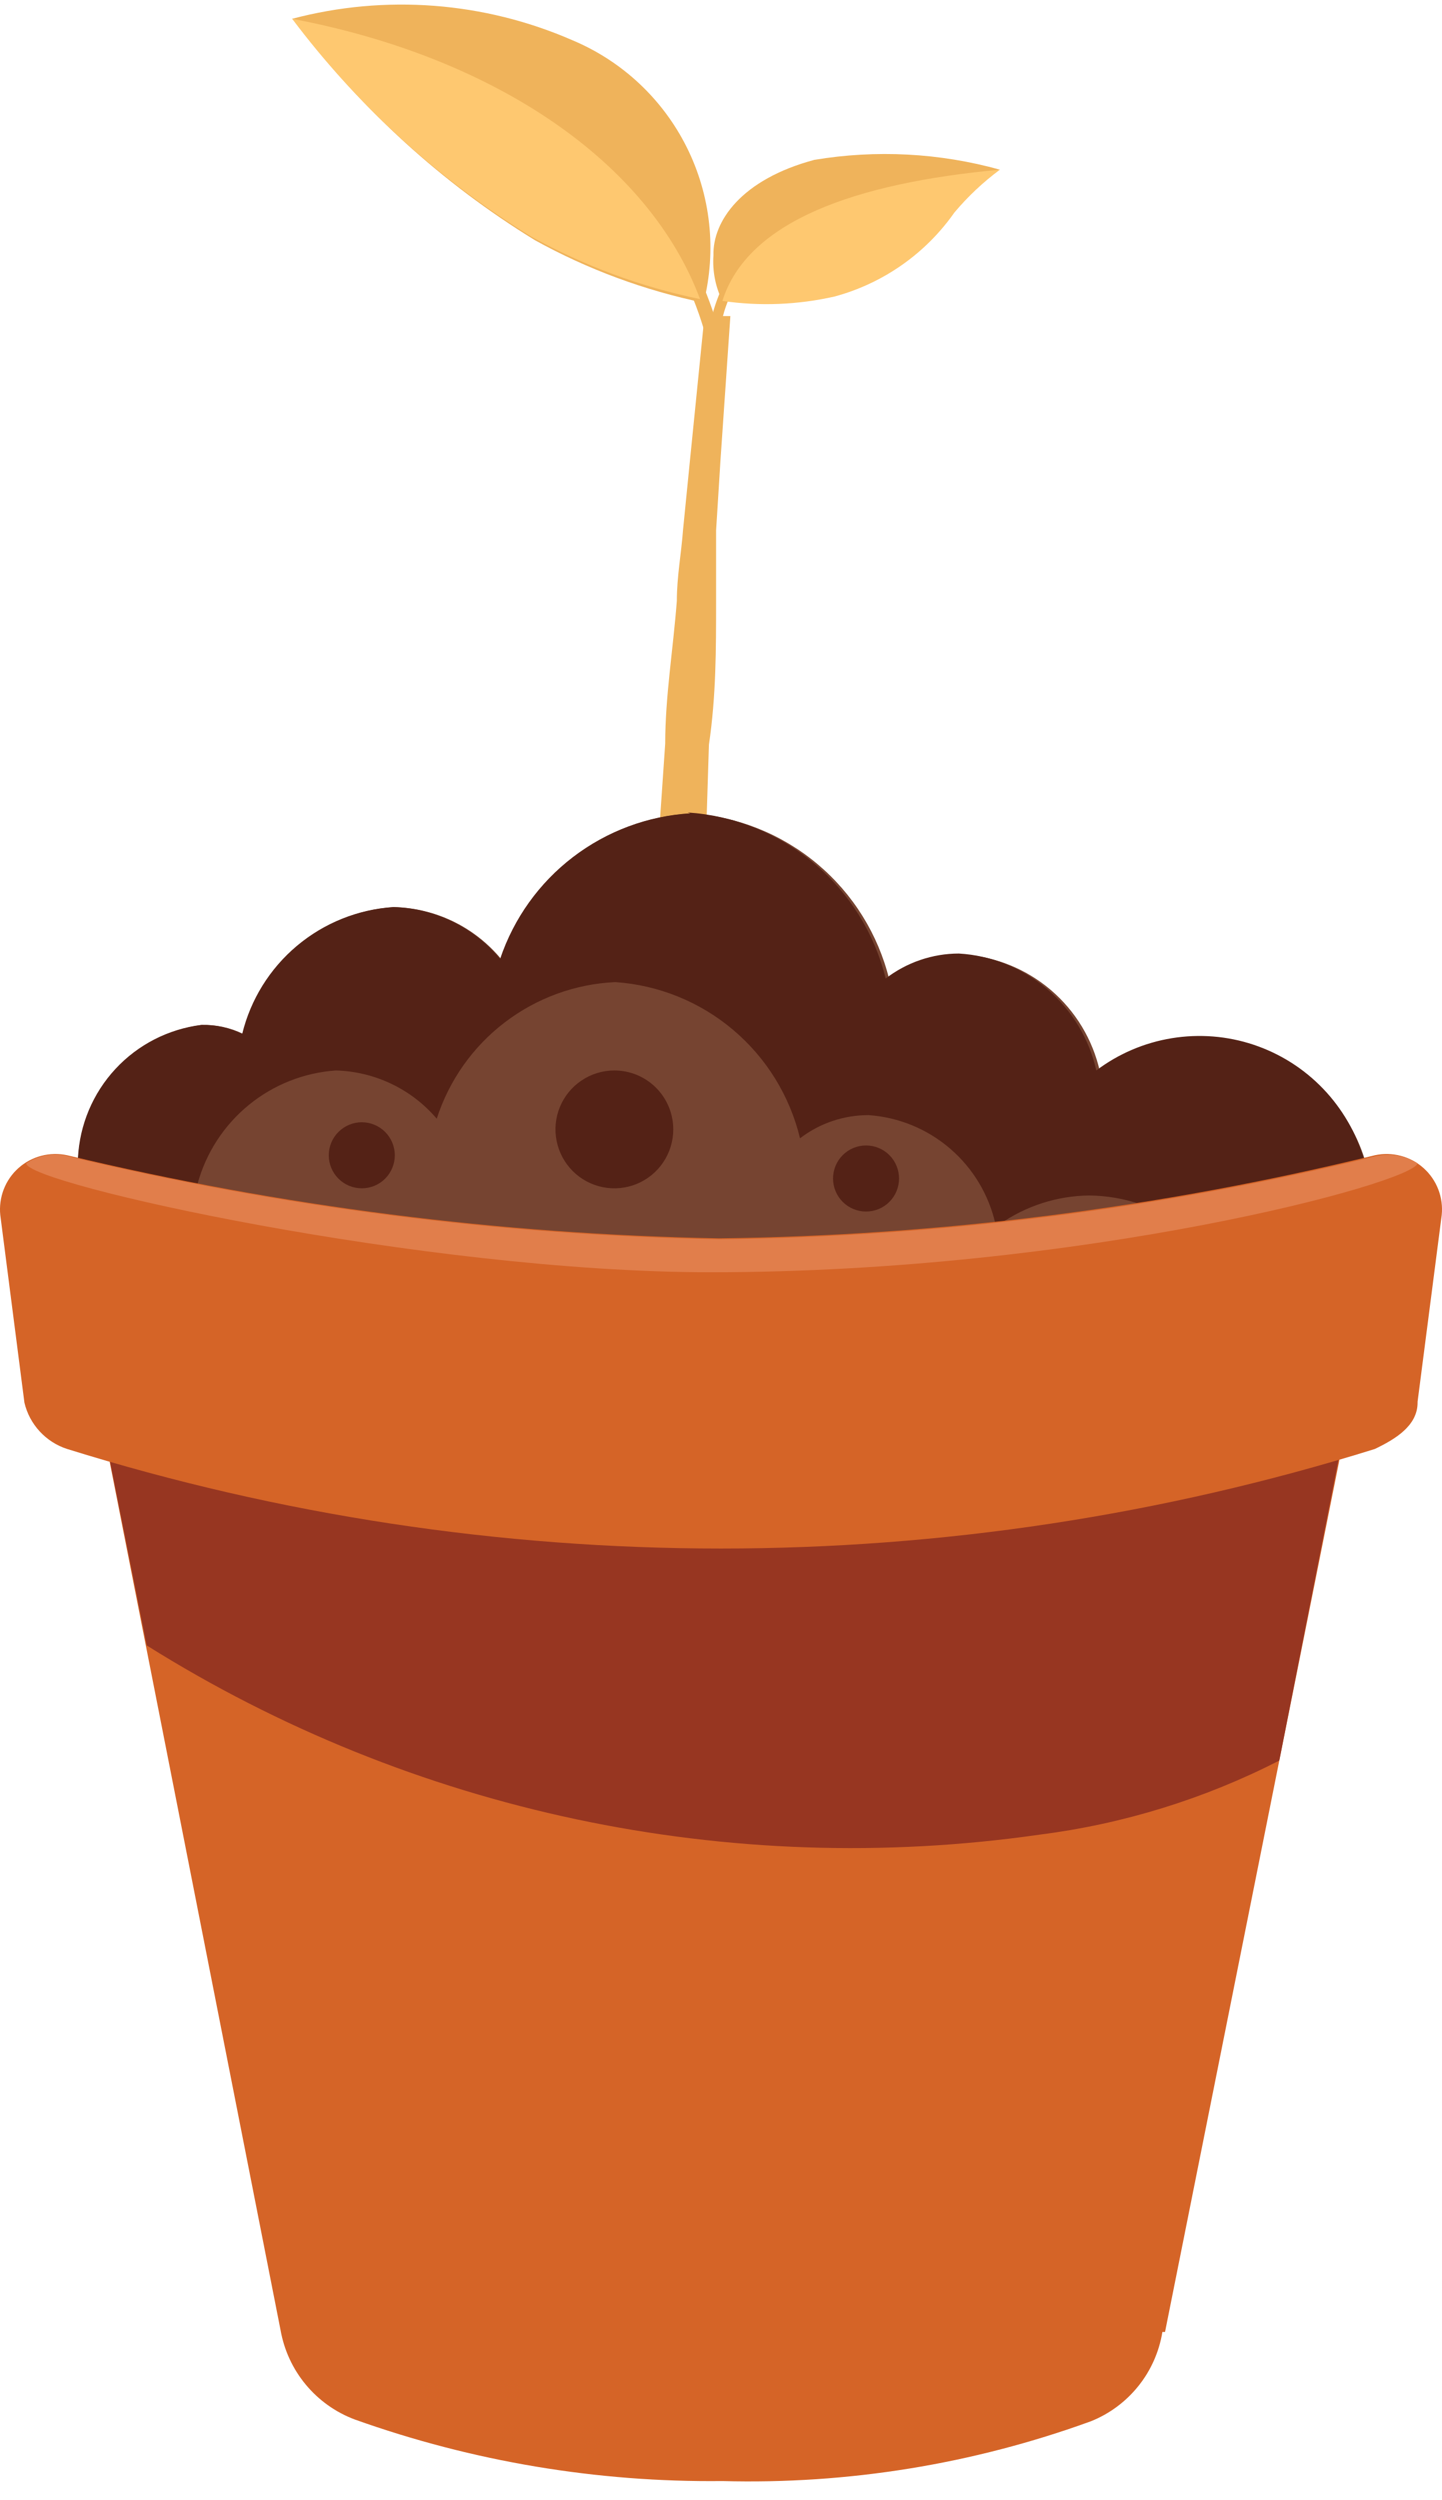
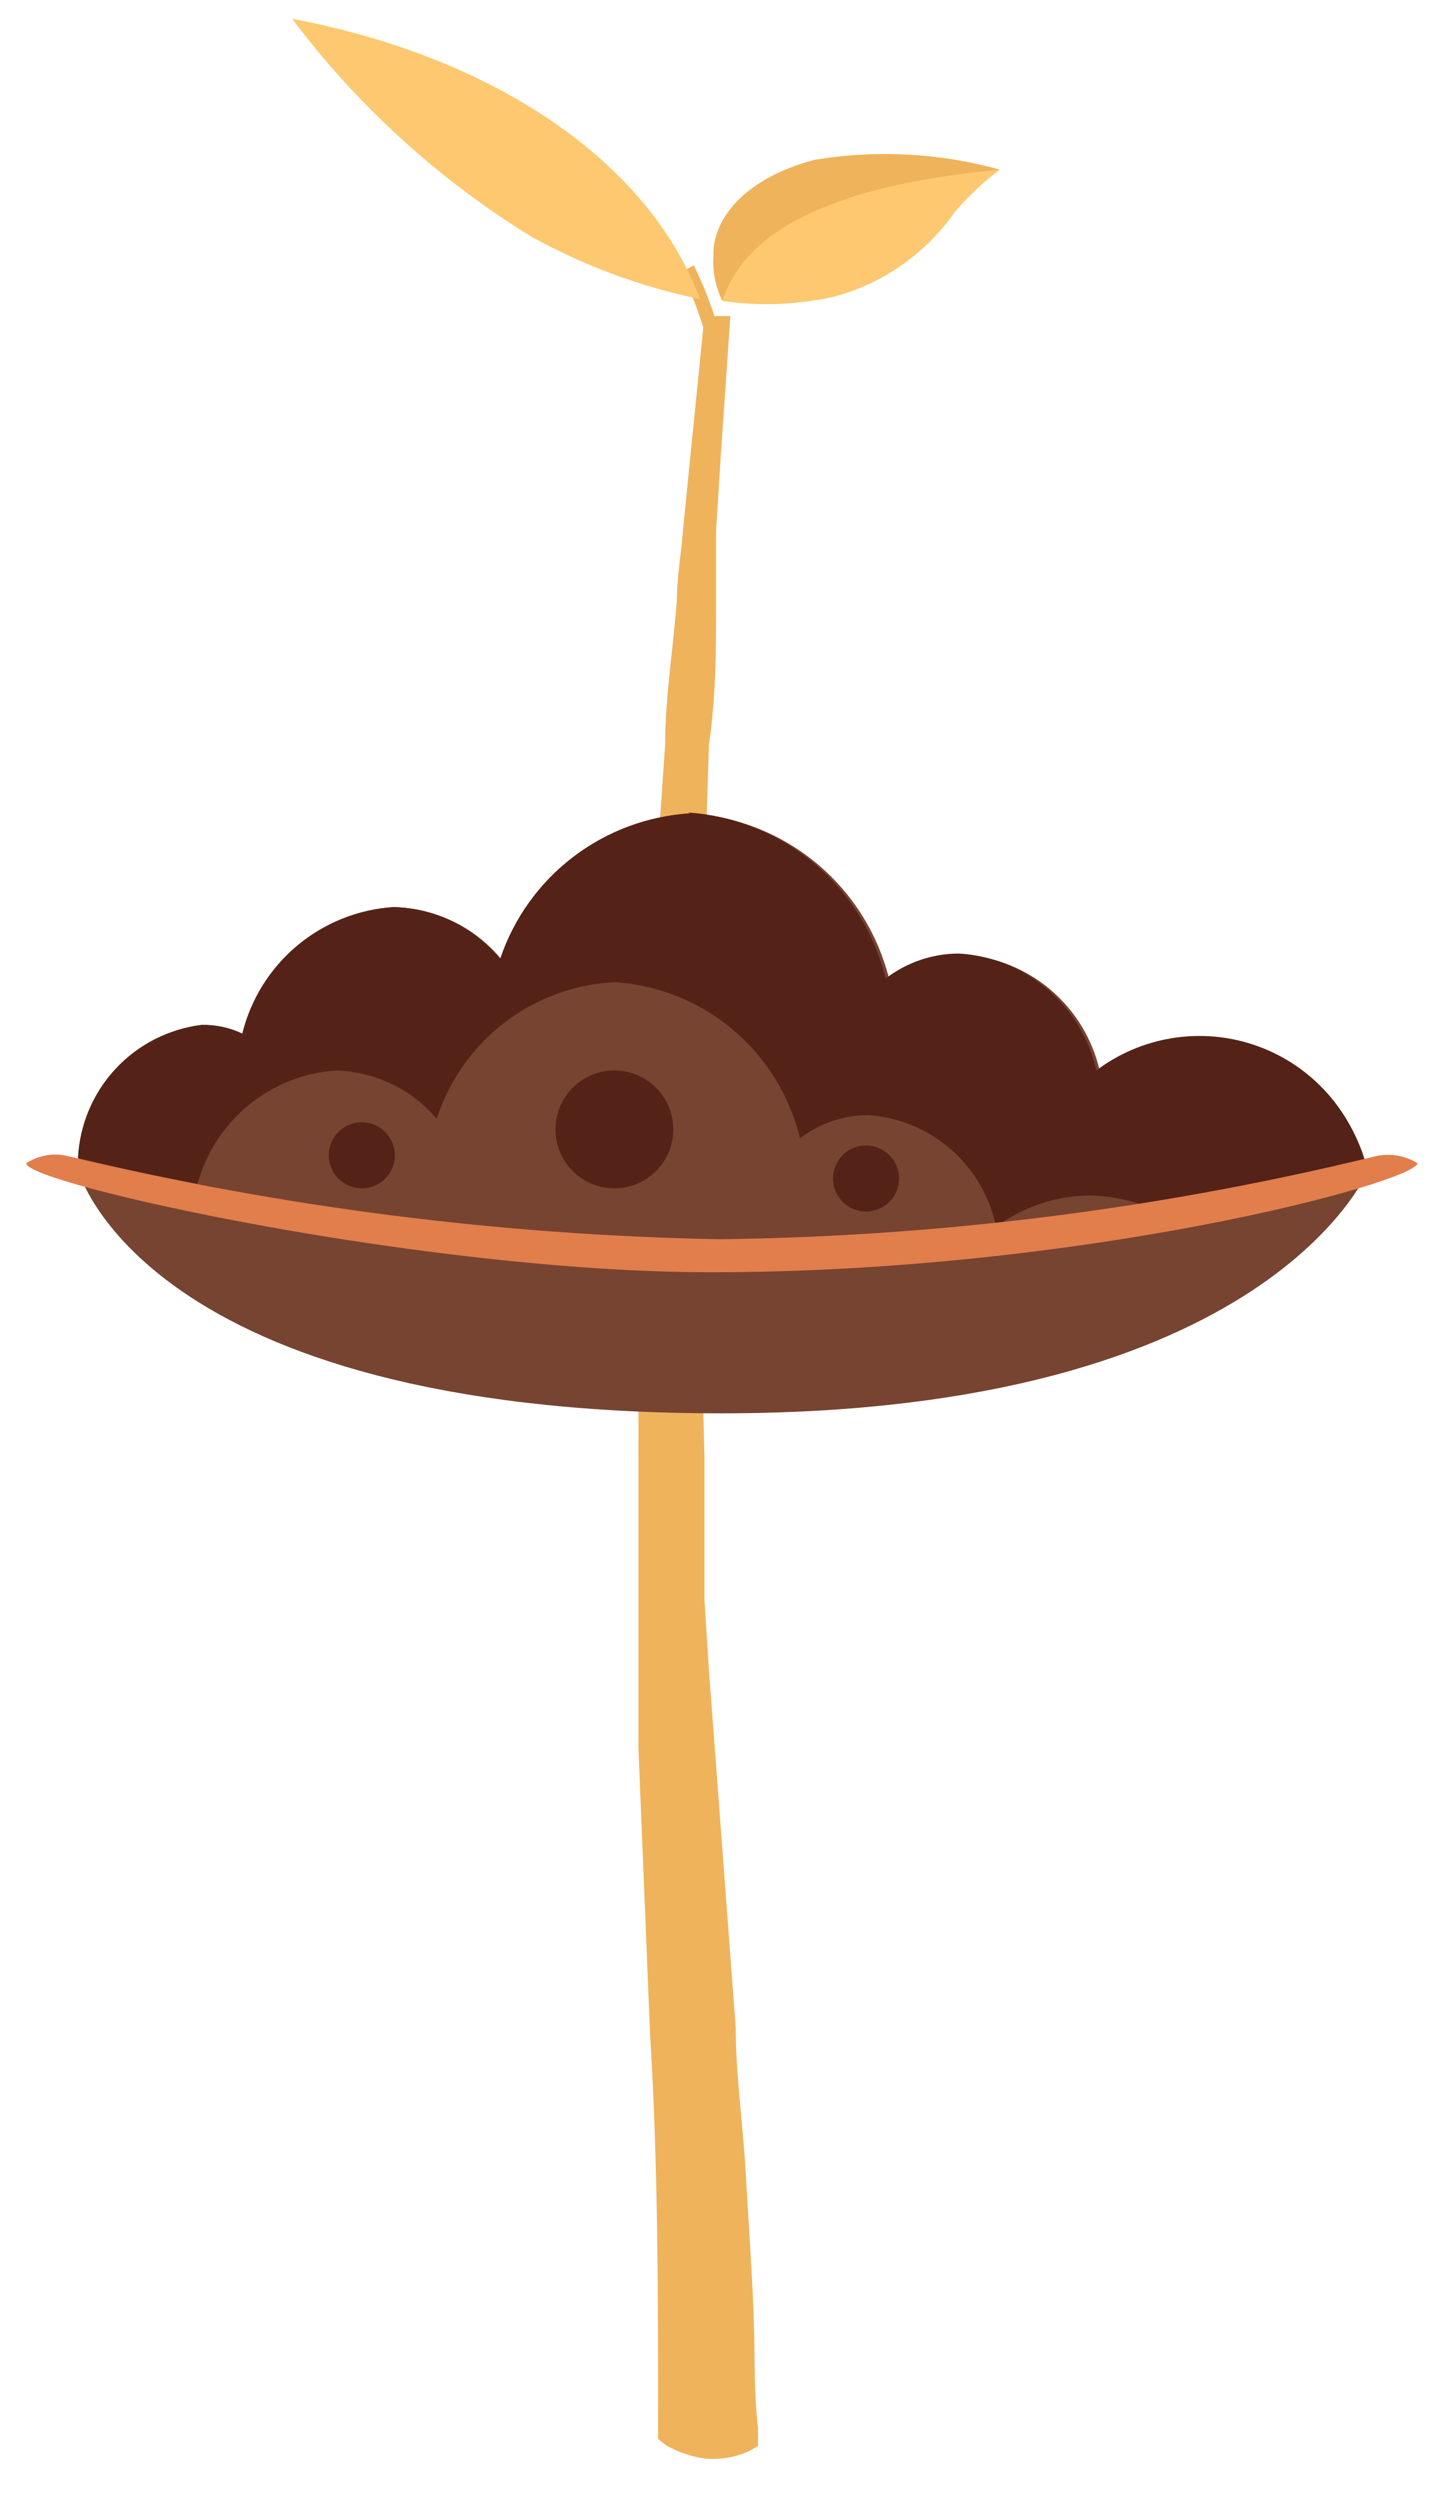
<svg xmlns="http://www.w3.org/2000/svg" width="30" height="52" viewBox="0 0 30 52" fill="none">
  <path d="M14.639 6.834C14.517 6.432 14.362 6.041 14.175 5.664L14.434 5.516C14.628 5.911 14.79 6.321 14.917 6.741L14.639 6.834Z" fill="#EFB35B" />
-   <path d="M6.078 0.391C8.016 -0.122 10.071 0.035 11.909 0.837C12.941 1.269 13.785 2.058 14.286 3.06C14.787 4.062 14.912 5.21 14.638 6.296C13.41 6.041 12.226 5.603 11.129 4.996C9.2 3.811 7.512 2.274 6.152 0.465L6.078 0.391Z" fill="#EFB35B" />
  <path d="M6.078 0.391C10.312 1.19 13.505 3.381 14.564 6.221C13.335 5.967 12.152 5.529 11.054 4.922C9.126 3.737 7.438 2.2 6.078 0.391Z" fill="#FEC870" />
-   <path d="M14.991 6.779H14.768C14.815 6.53 14.89 6.287 14.991 6.054L15.195 6.147C15.092 6.364 15.023 6.596 14.991 6.834V6.779Z" fill="#EFB35B" />
  <path d="M20.803 3.529C19.546 3.18 18.228 3.11 16.941 3.325C15.418 3.733 14.824 4.606 14.843 5.312C14.82 5.638 14.884 5.965 15.028 6.259C15.615 5.558 16.378 5.026 17.238 4.717C18.384 4.203 19.578 3.805 20.803 3.529Z" fill="#EFB35B" />
  <path d="M20.803 3.529C17.777 3.808 15.549 4.606 15.029 6.259C15.807 6.373 16.601 6.341 17.368 6.166C18.376 5.892 19.256 5.275 19.856 4.42C20.136 4.087 20.454 3.788 20.803 3.529Z" fill="#FEC870" />
  <path d="M15.789 50.859L15.603 50.971C15.319 51.102 15.006 51.16 14.694 51.138C14.399 51.101 14.115 51.007 13.858 50.859L13.691 50.729V50.395C13.691 47.703 13.691 45.01 13.524 42.299L13.282 36.357V34.853V33.368V31.883C13.282 31.381 13.282 30.88 13.282 30.378C13.282 26.386 13.375 22.413 13.635 18.439L13.839 15.468C13.839 14.484 14.007 13.482 14.081 12.497C14.081 11.996 14.174 11.513 14.211 11.012L14.359 9.527L14.656 6.574H15.195L14.991 9.545L14.898 11.03C14.898 11.513 14.898 12.015 14.898 12.516C14.898 13.5 14.898 14.484 14.749 15.487L14.656 18.439C14.545 22.413 14.545 26.368 14.656 30.304C14.656 30.806 14.656 31.288 14.656 31.79V33.275L14.749 34.742L14.861 36.227L15.306 42.169C15.306 43.153 15.455 44.156 15.511 45.14C15.566 46.124 15.64 47.127 15.678 48.13C15.715 49.132 15.678 49.708 15.771 50.506V50.859" fill="#EFB35B" />
-   <path d="M24.183 48.501C24.116 48.912 23.945 49.3 23.684 49.625C23.424 49.95 23.084 50.203 22.697 50.358C20.242 51.251 17.64 51.673 15.029 51.602C12.423 51.631 9.833 51.197 7.379 50.321C6.982 50.172 6.632 49.922 6.362 49.597C6.091 49.271 5.911 48.881 5.837 48.464L1.641 27.148H28.509L24.238 48.501H24.183Z" fill="#D56427" />
  <path d="M28.453 24.325C28.311 23.757 28.033 23.233 27.642 22.797C27.25 22.362 26.759 22.029 26.209 21.827C25.66 21.626 25.069 21.562 24.489 21.641C23.909 21.721 23.357 21.941 22.882 22.283C22.734 21.622 22.375 21.027 21.859 20.588C21.343 20.15 20.699 19.891 20.023 19.851C19.472 19.852 18.937 20.035 18.5 20.37C18.269 19.431 17.745 18.59 17.004 17.969C16.263 17.348 15.343 16.98 14.378 16.917C13.492 16.97 12.643 17.287 11.938 17.826C11.234 18.365 10.706 19.102 10.423 19.943C10.15 19.615 9.81 19.349 9.426 19.163C9.041 18.978 8.622 18.876 8.195 18.866C7.46 18.916 6.759 19.198 6.195 19.672C5.631 20.146 5.232 20.788 5.057 21.503C4.791 21.374 4.498 21.31 4.203 21.317C3.478 21.413 2.814 21.773 2.337 22.328C1.861 22.883 1.606 23.594 1.622 24.325C1.622 24.325 2.94 29.395 15.009 29.395C26.429 29.395 28.471 24.325 28.471 24.325" fill="#764431" />
  <path d="M14.36 16.916C13.474 16.97 12.625 17.287 11.92 17.826C11.215 18.365 10.688 19.102 10.405 19.943C10.132 19.615 9.792 19.349 9.407 19.163C9.023 18.977 8.603 18.876 8.177 18.866C7.441 18.916 6.741 19.198 6.177 19.672C5.613 20.146 5.214 20.787 5.039 21.503C4.773 21.374 4.48 21.31 4.184 21.317C3.5 21.404 2.868 21.728 2.4 22.234C1.931 22.74 1.656 23.395 1.622 24.084C2.309 24.251 3.145 24.437 4.11 24.622C4.286 23.979 4.657 23.407 5.173 22.984C5.689 22.561 6.323 22.31 6.988 22.264C7.389 22.275 7.782 22.37 8.144 22.543C8.505 22.715 8.826 22.962 9.086 23.267C9.343 22.472 9.835 21.773 10.499 21.266C11.163 20.758 11.965 20.465 12.8 20.426C13.703 20.488 14.563 20.836 15.254 21.421C15.945 22.005 16.432 22.795 16.644 23.675C17.054 23.361 17.556 23.191 18.073 23.193C18.698 23.237 19.291 23.481 19.766 23.889C20.241 24.297 20.572 24.847 20.71 25.458H20.803C21.349 25.079 21.995 24.872 22.66 24.864C23.026 24.868 23.39 24.931 23.737 25.049C25.593 24.752 27.246 24.399 28.379 24.121C28.218 23.566 27.925 23.058 27.525 22.642C27.125 22.225 26.629 21.912 26.081 21.729C25.533 21.546 24.949 21.5 24.379 21.593C23.808 21.686 23.27 21.916 22.808 22.264C22.66 21.603 22.301 21.009 21.785 20.57C21.27 20.131 20.625 19.872 19.949 19.832C19.398 19.833 18.863 20.016 18.426 20.352C18.195 19.413 17.671 18.572 16.93 17.951C16.189 17.329 15.269 16.961 14.304 16.898" fill="#542216" />
-   <path d="M1.641 27.148L3.052 34.222C8.581 37.689 15.16 39.084 21.62 38.159C23.362 37.938 25.052 37.417 26.615 36.617L28.472 27.185C27.729 27.296 2.662 27.185 1.604 27.185L1.641 27.148Z" fill="#973621" />
-   <path d="M29.492 29.172C29.492 29.654 29.028 29.933 28.601 30.137C19.744 32.897 10.256 32.897 1.399 30.137C1.18 30.067 0.983 29.941 0.826 29.771C0.67 29.602 0.56 29.396 0.508 29.172L0.006 25.272C-0.013 25.091 0.012 24.908 0.077 24.738C0.143 24.567 0.248 24.415 0.384 24.294C0.52 24.172 0.683 24.085 0.86 24.039C1.036 23.993 1.221 23.989 1.399 24.028C5.842 25.091 10.386 25.67 14.954 25.755C19.554 25.7 24.132 25.121 28.601 24.028C28.779 23.989 28.964 23.993 29.14 24.039C29.317 24.085 29.48 24.172 29.616 24.294C29.752 24.415 29.857 24.567 29.923 24.738C29.988 24.908 30.013 25.091 29.994 25.272L29.492 29.153V29.172Z" fill="#D56427" />
  <path d="M14.787 26.461C22.529 26.461 29.4 24.604 29.492 24.195C29.232 24.033 28.919 23.98 28.62 24.047C24.151 25.139 19.572 25.719 14.972 25.774C10.405 25.689 5.86 25.11 1.418 24.047C1.27 24.009 1.116 24.003 0.966 24.029C0.815 24.055 0.672 24.111 0.545 24.195C0.545 24.622 8.826 26.461 14.787 26.461Z" fill="#E17E4B" />
  <path d="M7.527 23.341C7.345 23.341 7.17 23.414 7.041 23.543C6.912 23.671 6.84 23.846 6.84 24.028C6.84 24.21 6.912 24.385 7.041 24.514C7.17 24.643 7.345 24.715 7.527 24.715C7.709 24.715 7.884 24.643 8.013 24.514C8.141 24.385 8.214 24.21 8.214 24.028C8.214 23.846 8.141 23.671 8.013 23.543C7.884 23.414 7.709 23.341 7.527 23.341Z" fill="#542216" />
  <path d="M18.017 23.824C17.835 23.824 17.661 23.896 17.532 24.025C17.403 24.154 17.331 24.329 17.331 24.511C17.331 24.693 17.403 24.868 17.532 24.997C17.661 25.126 17.835 25.198 18.017 25.198C18.2 25.198 18.375 25.126 18.503 24.997C18.632 24.868 18.704 24.693 18.704 24.511C18.704 24.329 18.632 24.154 18.503 24.025C18.375 23.896 18.2 23.824 18.017 23.824Z" fill="#542216" />
  <path d="M12.782 22.264C12.539 22.264 12.302 22.336 12.101 22.471C11.899 22.605 11.742 22.797 11.649 23.021C11.557 23.245 11.532 23.491 11.58 23.729C11.627 23.966 11.744 24.185 11.915 24.356C12.086 24.528 12.305 24.644 12.543 24.692C12.78 24.739 13.027 24.715 13.251 24.622C13.475 24.529 13.666 24.372 13.8 24.171C13.935 23.969 14.007 23.732 14.007 23.49C14.007 23.329 13.975 23.169 13.914 23.021C13.852 22.872 13.762 22.737 13.648 22.623C13.534 22.509 13.399 22.419 13.251 22.357C13.102 22.296 12.943 22.264 12.782 22.264Z" fill="#542216" />
</svg>